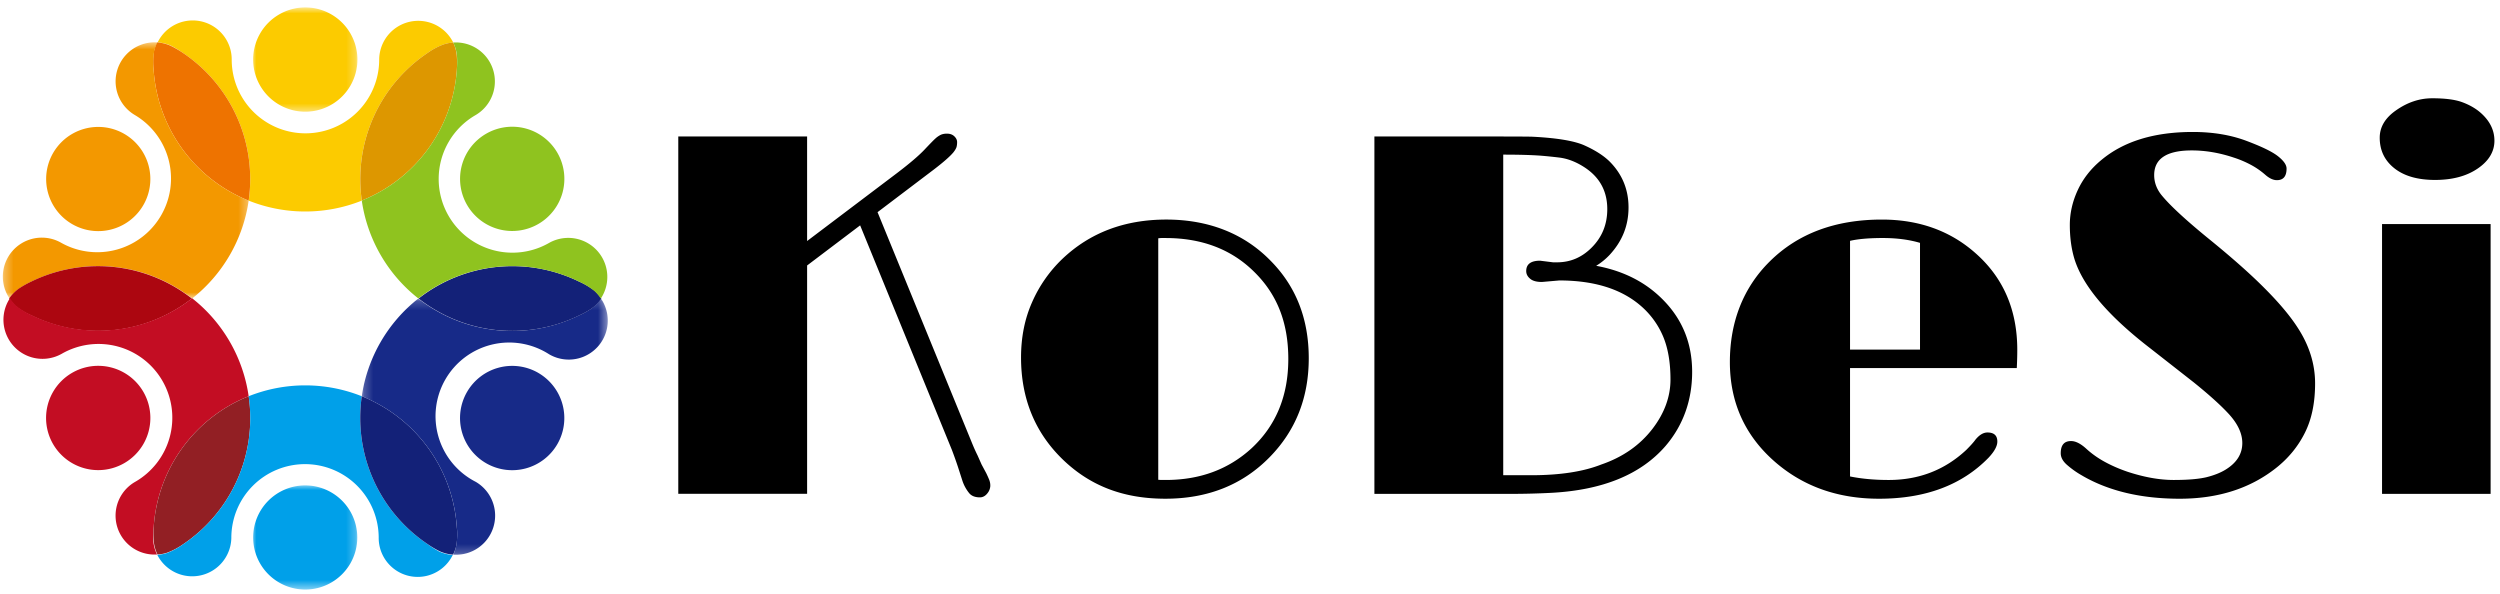
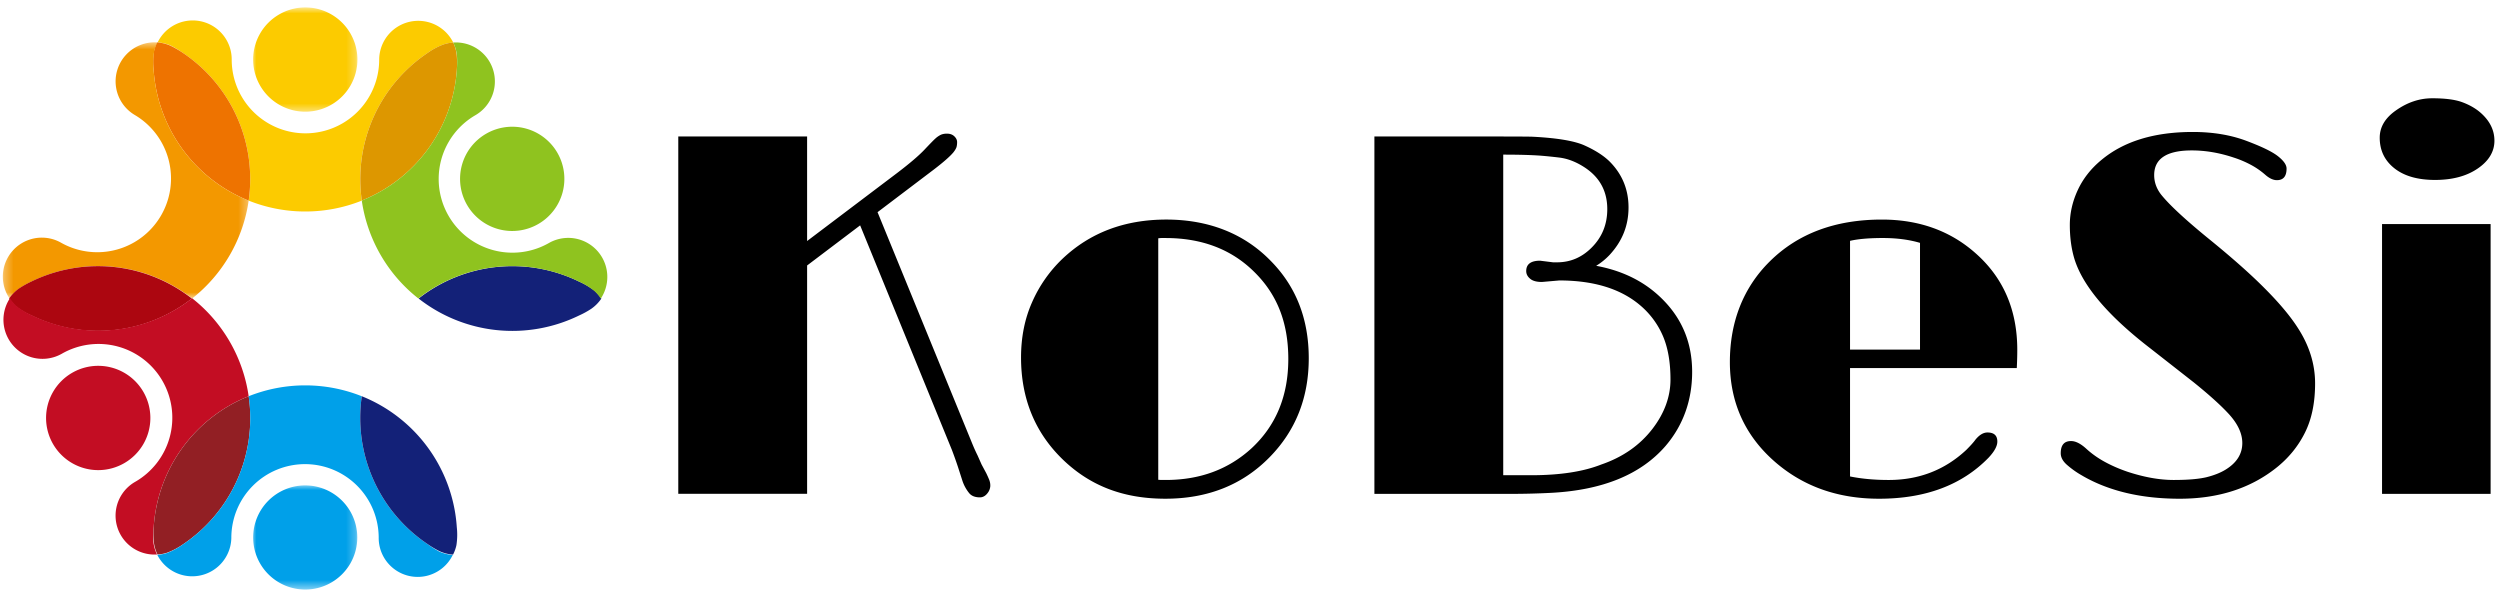
<svg xmlns="http://www.w3.org/2000/svg" width="278" height="66" fill="none">
  <path d="M20.38 5.91a16.895 16.895 0 0 1 7.274 16.4 16.962 16.962 0 0 0 12.578 0A16.887 16.887 0 0 1 47.54 5.898a7.547 7.547 0 0 1 1.763-.946 4.26 4.26 0 0 1 1.098-.22 4.343 4.343 0 0 0-8.235 1.894 8.2 8.2 0 0 1-16.4 0 4.336 4.336 0 0 0-8.234-1.916 4.332 4.332 0 0 1 1.523.391c.46.24.902.51 1.325.81h.001Z" fill="#FCCB00" />
  <mask id="a" style="mask-type:luminance" maskUnits="userSpaceOnUse" x="27" y="0" width="13" height="13">
    <path d="M39.748.824H27.996v11.72h11.752V.825Z" fill="#fff" />
  </mask>
  <g mask="url(#a)">
    <path d="M39.745 6.623a5.798 5.798 0 1 1-11.596 0 5.798 5.798 0 0 1 11.596 0Z" fill="#FCCB00" />
  </g>
  <path d="M17.084 7.775a16.887 16.887 0 0 0 10.568 14.533 16.895 16.895 0 0 0-7.274-16.4 11.505 11.505 0 0 0-1.372-.802 4.332 4.332 0 0 0-1.523-.391 4.25 4.25 0 0 0-.378 1.05 8.431 8.431 0 0 0-.02 2.01Z" fill="#EE7300" />
  <mask id="b" style="mask-type:luminance" maskUnits="userSpaceOnUse" x="0" y="4" width="28" height="30">
    <path d="M27.678 4.604H.315v28.587h27.363V4.604Z" fill="#fff" />
  </mask>
  <g mask="url(#b)" fill="#F39800">
    <path d="M2.152 32.067c.439-.29.898-.547 1.373-.769a16.916 16.916 0 0 1 17.84 1.895 16.934 16.934 0 0 0 6.287-10.882A16.892 16.892 0 0 1 17.084 7.778a8.516 8.516 0 0 1 .048-2.011 4.25 4.25 0 0 1 .378-1.05 4.343 4.343 0 0 0-2.478 8.096A8.2 8.2 0 0 1 6.826 27.01a4.336 4.336 0 0 0-5.77 6.175 4.32 4.32 0 0 1 1.096-1.118Z" />
-     <path d="M8.028 24.923a5.794 5.794 0 0 0 6.424-.42 5.793 5.793 0 1 0-6.424.42Z" />
  </g>
  <path d="M3.492 35.079a16.908 16.908 0 0 0 17.841-1.88 16.919 16.919 0 0 0-17.841-1.895c-.476.222-.934.48-1.372.768-.43.304-.804.682-1.098 1.118.193.31.423.593.687.844a7.88 7.88 0 0 0 1.783 1.043v.002Z" fill="#AC0610" />
  <path d="M17.091 58.593a16.878 16.878 0 0 1 10.56-14.534 16.928 16.928 0 0 0-6.292-10.896 16.91 16.91 0 0 1-17.841 1.88A7.868 7.868 0 0 1 1.796 34a4.274 4.274 0 0 1-.686-.843 4.343 4.343 0 0 0 5.771 6.175 8.205 8.205 0 0 1 11.99 9.286 8.211 8.211 0 0 1-3.846 4.965 4.33 4.33 0 0 0 2.436 8.076 4.314 4.314 0 0 1-.419-1.508c-.025-.52-.01-1.04.048-1.559h.002Z" fill="#C30D23" />
  <path d="M15.945 43.58A5.798 5.798 0 1 0 5.9 49.378a5.798 5.798 0 0 0 10.044-5.8v.002Z" fill="#C30D23" />
  <path d="M20.354 60.528a16.894 16.894 0 0 0 7.3-16.469 16.88 16.88 0 0 0-10.56 14.533 9.446 9.446 0 0 0 0 1.558 4.31 4.31 0 0 0 .418 1.509 4.115 4.115 0 0 0 1.091-.206 8.032 8.032 0 0 0 1.75-.926v.001Z" fill="#921F24" />
  <path d="M47.516 60.482a16.892 16.892 0 0 1-7.287-16.42 16.962 16.962 0 0 0-12.578 0 16.894 16.894 0 0 1-7.3 16.47 7.99 7.99 0 0 1-1.77.96 4.265 4.265 0 0 1-1.09.207 4.352 4.352 0 0 0 8.234-1.893 8.19 8.19 0 0 1 8.193-8.194 8.192 8.192 0 0 1 8.193 8.193 4.336 4.336 0 0 0 8.235 1.908 4.366 4.366 0 0 1-1.523-.39c-.454-.248-.89-.528-1.304-.837l-.003-.004Z" fill="#00A0E9" />
  <mask id="c" style="mask-type:luminance" maskUnits="userSpaceOnUse" x="27" y="53" width="13" height="13">
    <path d="M39.748 53.838H27.996v11.723h11.752V53.838Z" fill="#fff" />
  </mask>
  <g mask="url(#c)">
    <path d="M33.933 53.976a5.79 5.79 0 1 0 .015 11.581 5.79 5.79 0 0 0-.016-11.58h.001Z" fill="#00A0E9" />
  </g>
  <path d="M50.796 58.62A16.892 16.892 0 0 0 40.23 44.06a16.892 16.892 0 0 0 7.286 16.42c.426.299.873.567 1.339.802.48.223.996.355 1.523.391.171-.332.297-.684.376-1.05a7.625 7.625 0 0 0 .041-2.004l.002.002Z" fill="#132178" />
  <mask id="d" style="mask-type:luminance" maskUnits="userSpaceOnUse" x="40" y="33" width="28" height="29">
-     <path d="M67.578 33.192H40.224v28.587h27.354V33.192Z" fill="#fff" />
-   </mask>
+     </mask>
  <g mask="url(#d)" fill="#172A88">
    <path d="M66.832 33.208c-.295.44-.67.82-1.103 1.126-.435.29-.894.543-1.374.754A16.905 16.905 0 0 1 46.514 33.2a16.943 16.943 0 0 0-6.285 10.861A16.895 16.895 0 0 1 50.797 58.59a7.611 7.611 0 0 1-.048 2.01 4.27 4.27 0 0 1-.349 1.078 4.351 4.351 0 0 0 2.492-8.103 8.195 8.195 0 0 1-3.369-11.38 8.193 8.193 0 0 1 11.535-2.802 4.336 4.336 0 0 0 5.778-6.177v-.006l-.004-.002Z" />
    <path d="M59.854 41.462a5.8 5.8 0 1 0 2.127 7.92 5.805 5.805 0 0 0-2.127-7.918v-.002Z" />
  </g>
  <path d="M47.538 5.895A16.884 16.884 0 0 0 40.233 22.3 16.907 16.907 0 0 0 50.798 7.802c.037-.52.037-1.038 0-1.558a4.377 4.377 0 0 0-.397-1.516 4.314 4.314 0 0 0-1.098.219 7.516 7.516 0 0 0-1.762.946l-.004.002Z" fill="#DD9700" />
  <path d="M64.391 31.31a16.914 16.914 0 0 0-17.841 1.887 16.9 16.9 0 0 0 17.841 1.886 9.354 9.354 0 0 0 1.372-.754 4.33 4.33 0 0 0 1.105-1.126 4.29 4.29 0 0 0-.72-.851c-.54-.421-1.13-.77-1.757-1.044v.002Z" fill="#132178" />
  <path d="M50.797 7.803A16.905 16.905 0 0 1 40.23 22.3a16.911 16.911 0 0 0 6.292 10.89 16.915 16.915 0 0 1 17.841-1.887 8.074 8.074 0 0 1 1.723 1.05c.276.25.518.537.72.851a4.344 4.344 0 0 0-5.776-6.176 8.198 8.198 0 0 1-8.167-14.217A4.336 4.336 0 0 0 50.4 4.73c.23.476.372.989.418 1.516.03.52.024 1.04-.021 1.558v-.001Z" fill="#8FC31F" />
  <path d="M51.937 22.788a5.8 5.8 0 0 0 10.623-1.397 5.797 5.797 0 0 0-8.501-6.52 5.794 5.794 0 0 0-2.122 7.919v-.002Z" fill="#8FC31F" />
  <path d="M264.883 54.918v-30h12.073v30h-12.073Zm5.897-34.909c-1.928 0-3.439-.433-4.53-1.3-1.083-.86-1.625-1.992-1.625-3.397 0-1.18.599-2.189 1.793-3.027 1.279-.904 2.627-1.357 4.047-1.357s2.53.143 3.307.426c.776.284 1.435.651 1.972 1.099 1.091.92 1.636 1.985 1.636 3.195 0 1.21-.621 2.249-1.861 3.094-1.234.845-2.815 1.267-4.743 1.267h.004Zm-39.215 32.892a9.879 9.879 0 0 1-1.693-1.188c-.478-.41-.718-.848-.718-1.311 0-.904.381-1.357 1.144-1.357.508 0 1.072.285 1.693.852.613.56 1.303 1.05 2.074 1.469.768.419 1.602.781 2.499 1.087 1.854.613 3.569.92 5.146.92s2.779-.102 3.632-.303c.851-.21 1.569-.493 2.152-.852 1.234-.762 1.85-1.745 1.85-2.949 0-1.099-.535-2.212-1.602-3.341-.897-.956-2.168-2.097-3.812-3.42l-4.81-3.767c-4.814-3.706-7.649-7.095-8.508-10.167-.298-1.069-.448-2.257-.448-3.565 0-1.309.296-2.608.886-3.878.59-1.271 1.465-2.384 2.622-3.34 2.489-2.078 5.878-3.116 10.168-3.116 2.19 0 4.154.32 5.897.964 1.74.65 2.93 1.226 3.565 1.726.643.508.964.967.964 1.379 0 .859-.359 1.29-1.077 1.29-.411 0-.848-.206-1.312-.617a8.513 8.513 0 0 0-1.558-1.077 11.598 11.598 0 0 0-1.961-.829c-1.569-.522-3.113-.784-4.631-.784-2.787 0-4.182.916-4.182 2.747 0 .769.251 1.483.752 2.14.903 1.136 2.66 2.77 5.269 4.9 2.616 2.122 4.712 3.98 6.289 5.572 1.585 1.59 2.787 3.022 3.61 4.292 1.317 2.003 1.974 4.088 1.974 6.256s-.381 3.996-1.143 5.505c-.755 1.51-1.817 2.806-3.185 3.89-2.884 2.287-6.46 3.43-10.728 3.43-4.267 0-7.874-.85-10.818-2.555v-.003Zm-18.06-14.023V27.007c-1.219-.36-2.594-.539-4.126-.539-1.533 0-2.757.105-3.655.315v12.095h7.781Zm7.499 9.214c.732 0 1.099.337 1.099 1.009 0 .508-.329 1.11-.986 1.806-2.961 3.035-7.014 4.551-12.164 4.551-4.626 0-8.52-1.397-11.681-4.192-3.273-2.9-4.91-6.57-4.91-11.01 0-4.438 1.475-8.255 4.427-11.177 3.132-3.108 7.292-4.663 12.477-4.663 4.156 0 7.647 1.263 10.47 3.79 3.058 2.72 4.585 6.289 4.585 10.705 0 .636-.019 1.307-.055 2.019h-18.542v12.05c1.279.261 2.713.393 4.304.393 3.364 0 6.237-1.113 8.621-3.341.486-.486.83-.87 1.032-1.155.433-.524.873-.785 1.323-.785ZM171.263 28.99l1.436.18h.448c1.48 0 2.761-.547 3.845-1.638 1.157-1.157 1.737-2.582 1.737-4.272 0-2.055-.889-3.635-2.668-4.74-.896-.561-1.79-.893-2.679-1a53.451 53.451 0 0 0-2.086-.212c-1.053-.075-2.433-.113-4.137-.113v35.65h3.116c3.184 0 5.778-.398 7.781-1.189 2.398-.822 4.3-2.148 5.706-3.98 1.331-1.74 1.995-3.568 1.995-5.48 0-1.913-.28-3.524-.841-4.833a9.215 9.215 0 0 0-2.444-3.34c-2.174-1.891-5.201-2.836-9.079-2.836l-1.93.168c-.605 0-1.046-.122-1.323-.37-.284-.238-.425-.52-.425-.84 0-.77.516-1.155 1.546-1.155h.002Zm-18.43 25.93V15.177h12.073c2.982 0 4.79.008 5.425.022 2.773.135 4.731.46 5.874.975 1.144.516 2.052 1.09 2.724 1.726 1.442 1.42 2.163 3.143 2.163 5.168 0 2.025-.702 3.764-2.107 5.28a7.167 7.167 0 0 1-1.492 1.21c3.058.561 5.557 1.843 7.501 3.846 2.116 2.167 3.173 4.816 3.173 7.948 0 3.132-.983 5.927-2.949 8.229-2.751 3.184-6.999 4.924-12.746 5.224a85.044 85.044 0 0 1-4.328.113h-15.313l.002.002Zm-24.035-28.418V53.35c.149.014.298.022.447.022h.393c3.781 0 6.954-1.169 9.518-3.508 2.734-2.527 4.103-5.841 4.103-9.944 0-4.102-1.281-7.253-3.845-9.741-2.526-2.475-5.796-3.71-9.81-3.71h-.414c-.135 0-.265.01-.392.033v-.001Zm-15.258 13.25c0-2.25.407-4.295 1.222-6.132a15.002 15.002 0 0 1 3.363-4.822c3.072-2.922 6.928-4.383 11.568-4.383 4.641 0 8.595 1.516 11.57 4.551 2.848 2.862 4.271 6.488 4.271 10.874 0 4.387-1.462 8.073-4.384 11.032-3.011 3.057-6.868 4.585-11.568 4.585-4.699 0-8.388-1.453-11.401-4.361-3.094-2.997-4.641-6.779-4.641-11.346v.002ZM75.425 54.92V15.177H89.75v11.625l10-7.557c1.405-1.069 2.425-1.939 3.06-2.612.635-.672 1.035-1.08 1.199-1.223a2.4 2.4 0 0 1 .437-.326c.224-.149.508-.223.852-.223.345 0 .621.1.829.301.202.196.304.408.304.64 0 .232-.027.437-.08.594-.06.157-.171.34-.336.55-.374.448-1.088 1.075-2.141 1.883l-6.29 4.765 10.54 25.761c.201.486.395.916.583 1.29l.447 1.008.517.964c.127.262.239.513.336.751.091.246.127.483.113.707a1.45 1.45 0 0 1-.202.616c-.262.411-.579.616-.953.616-.522 0-.916-.149-1.176-.45a4.362 4.362 0 0 1-.763-1.378l-.505-1.569a46.292 46.292 0 0 0-.671-1.883L95.648 25.06l-5.897 4.461v25.392H75.425v.006Z" fill="#000" />
</svg>